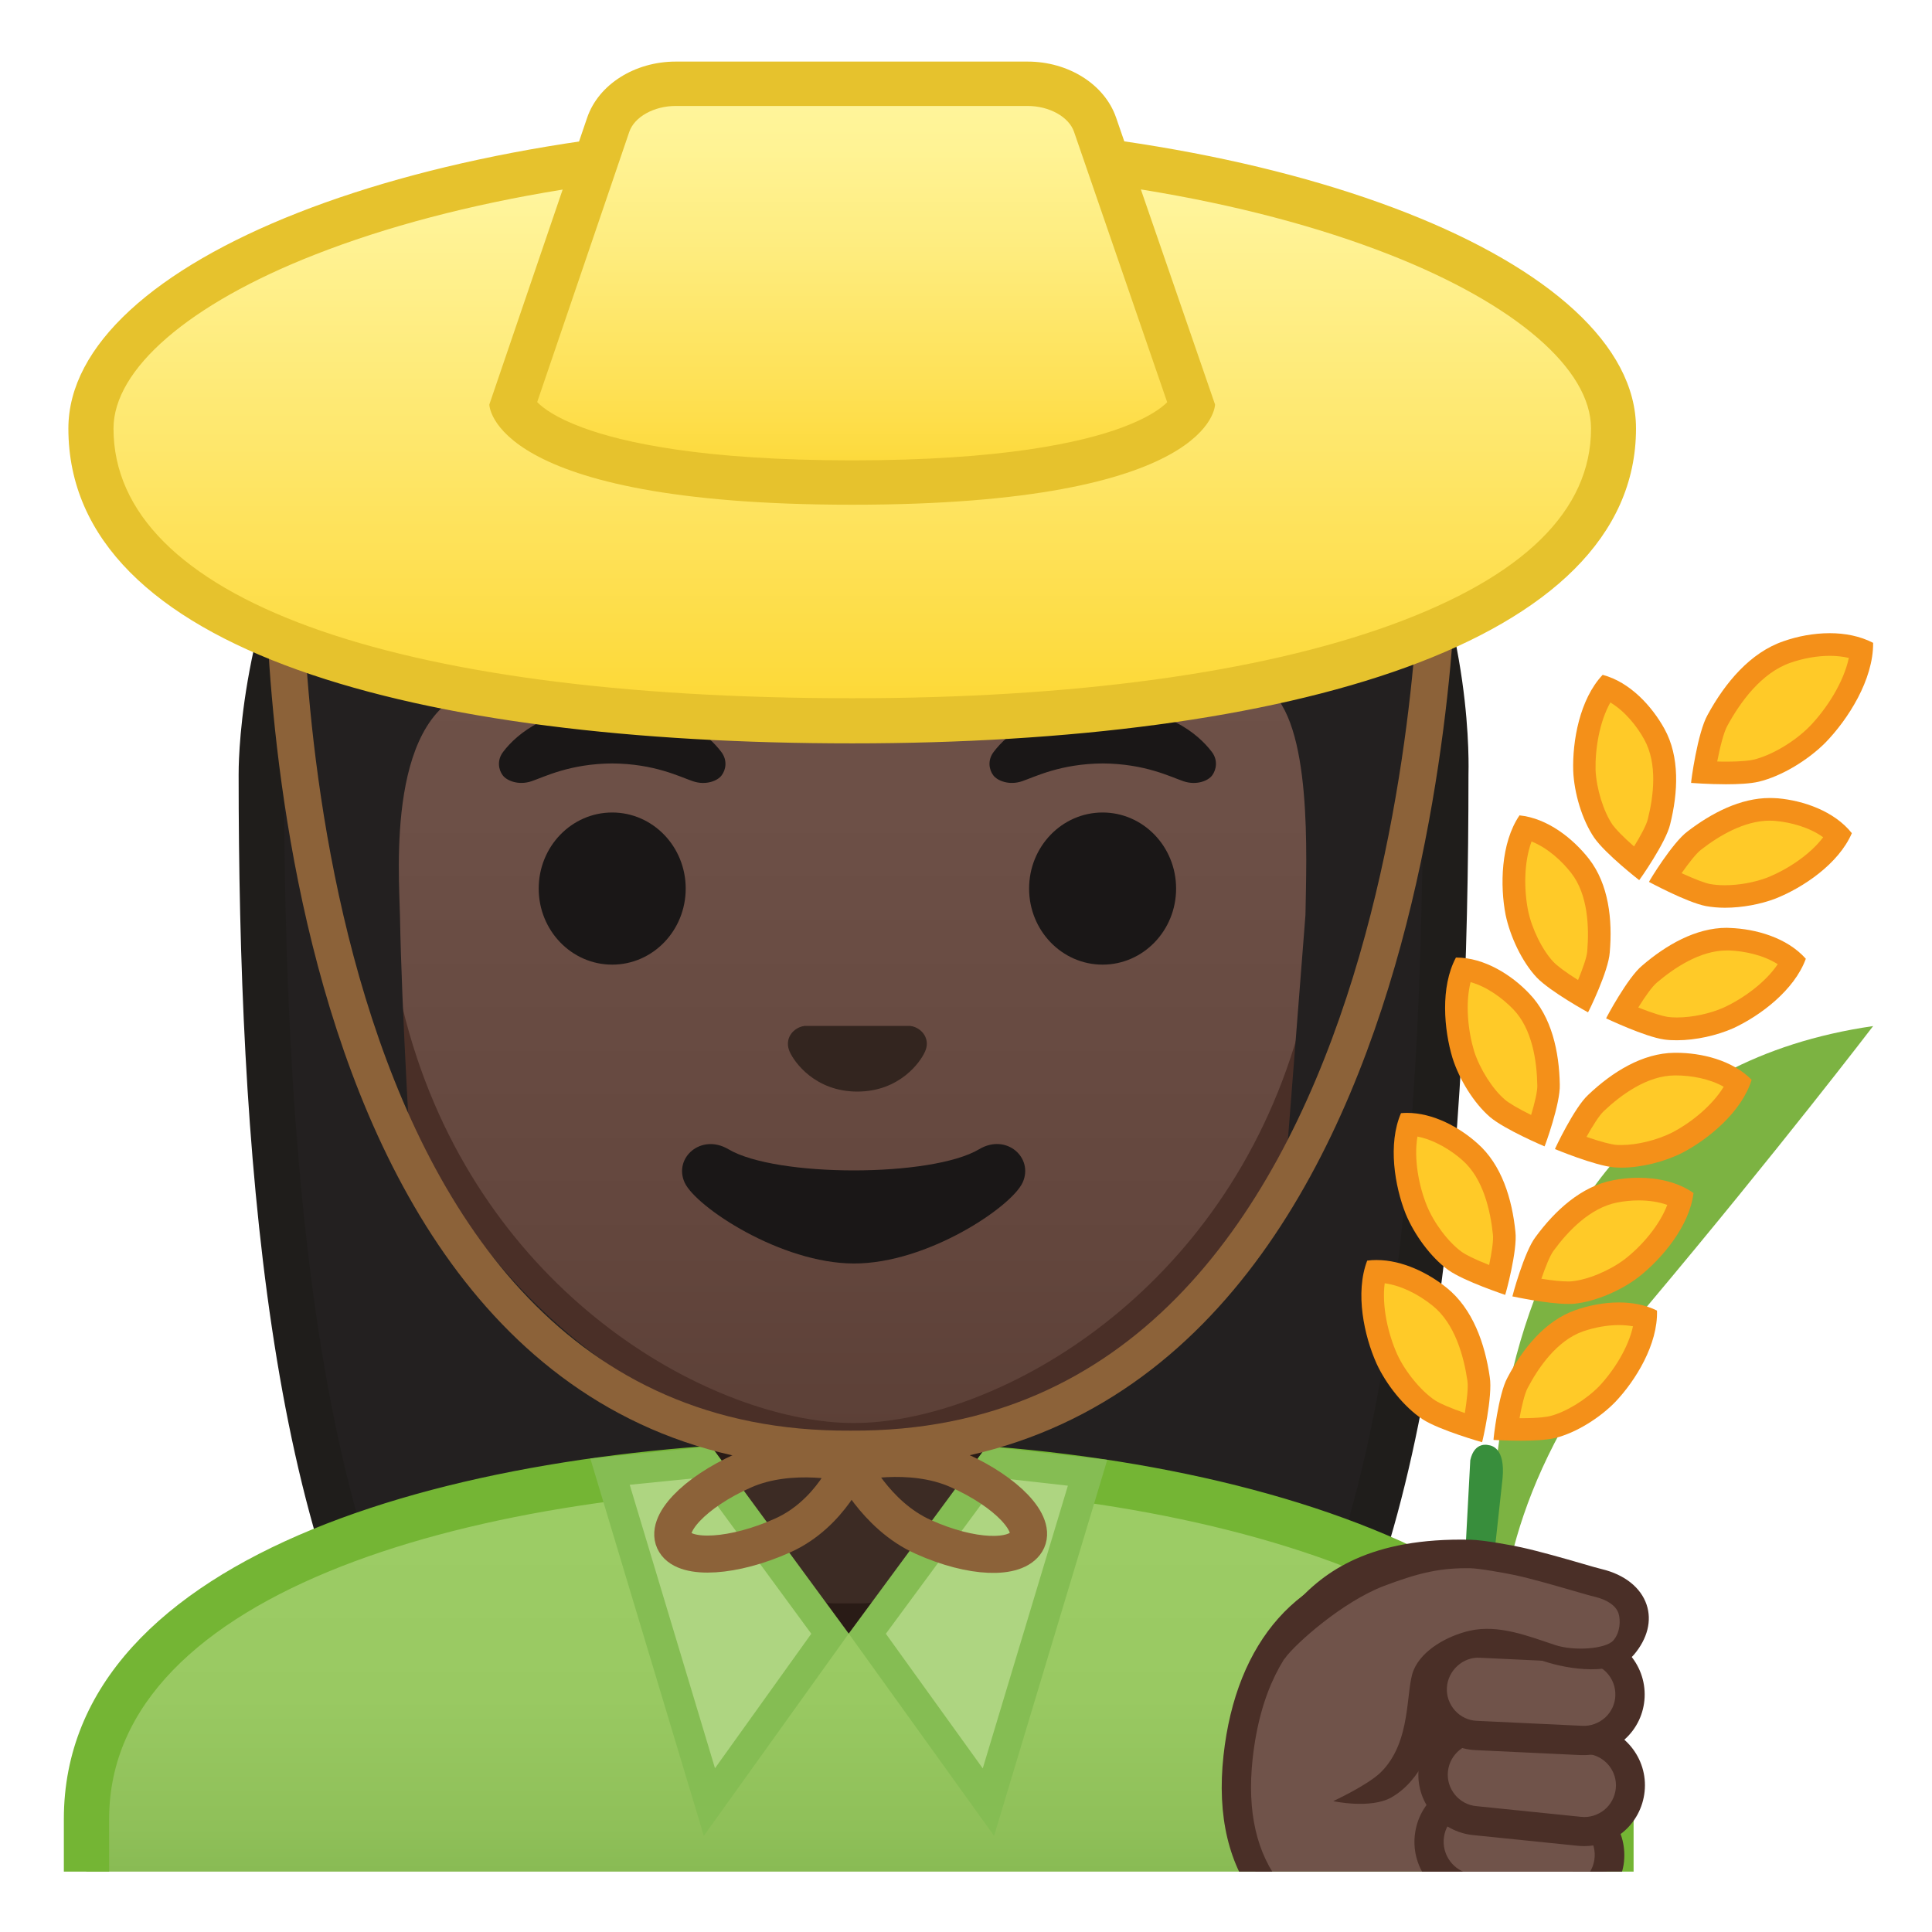
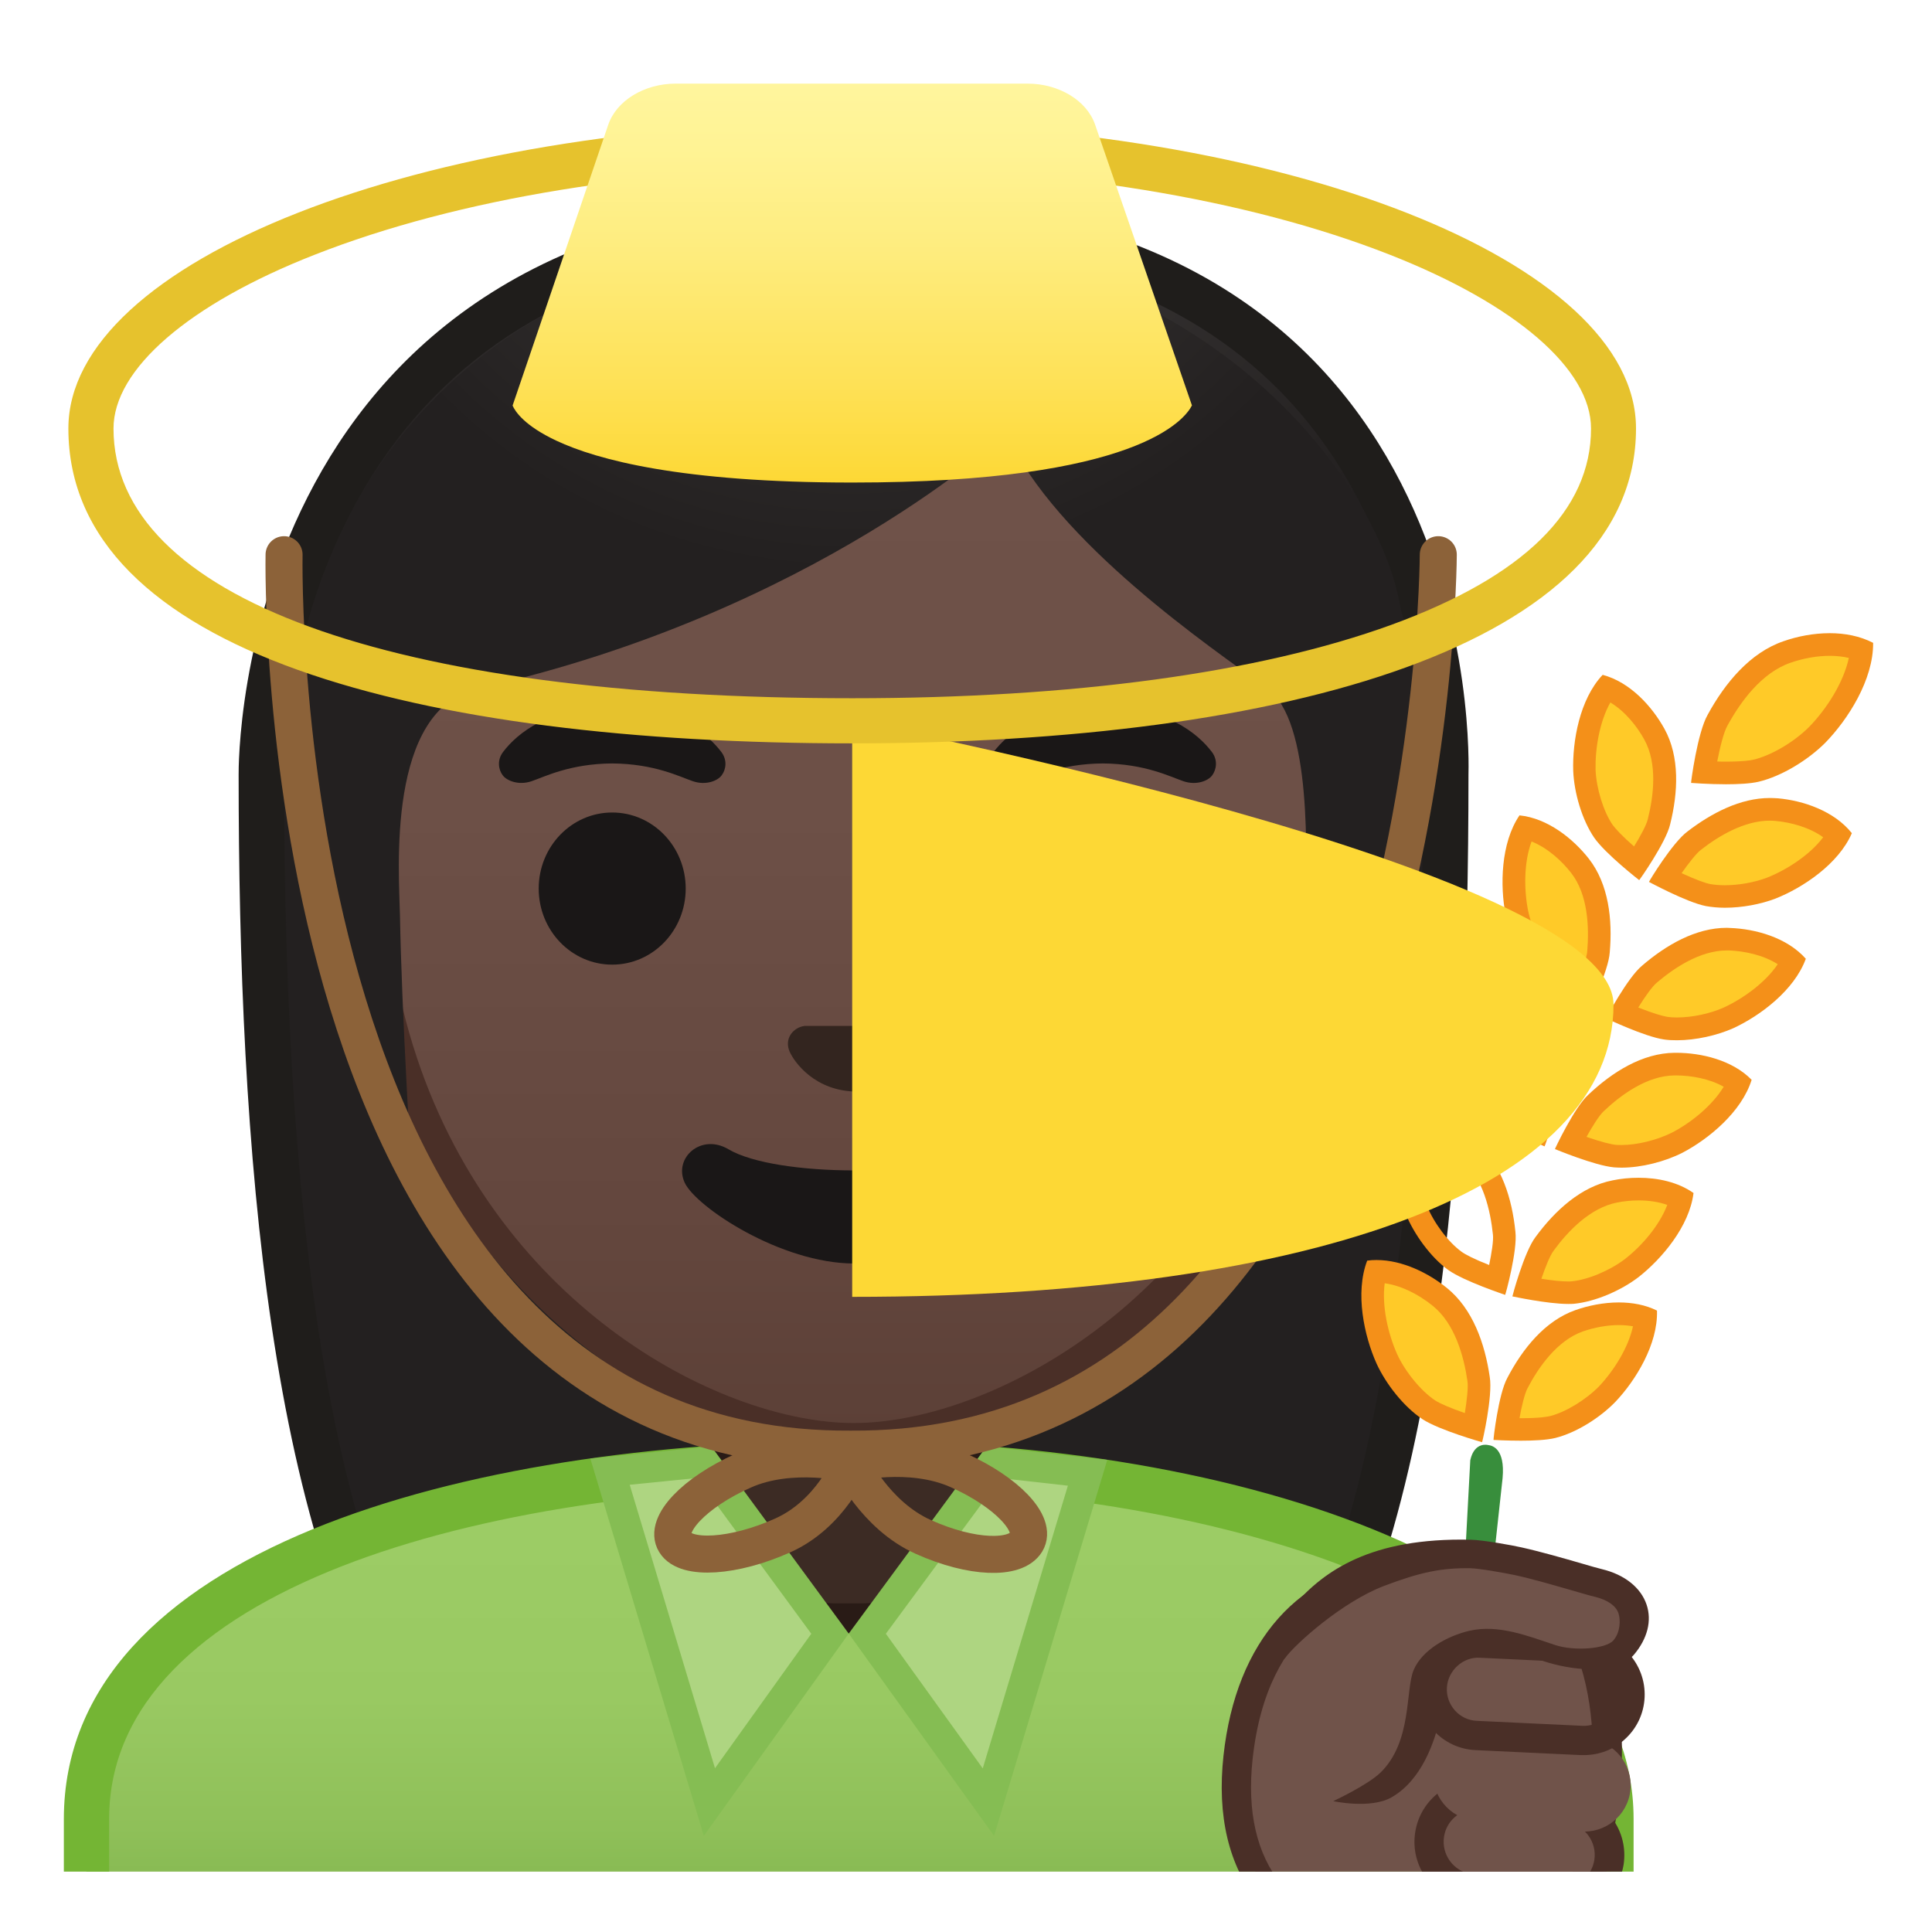
<svg xmlns="http://www.w3.org/2000/svg" xmlns:xlink="http://www.w3.org/1999/xlink" enable-background="new 0 0 128 128" viewBox="0 0 128 128">
  <radialGradient id="i" cx="174.88" cy="-24.778" r="55.465" gradientTransform="matrix(.826 0 0 .805 -87.638 22.234)" gradientUnits="userSpaceOnUse">
    <stop stop-color="#444140" offset="0" />
    <stop stop-color="#232020" offset="1" />
  </radialGradient>
  <path d="m39.31 120.65c-0.01 0-6.93-0.35-10.4-5.04-7.8-10.56-11.6-31.59-11.6-64.28 0-1.62 0.26-15.95 10.54-26.25 6.87-6.89 16.73-10.39 29.28-10.39 12.46 0 22.14 3.44 28.79 10.23 9.7 9.9 9.92 23.66 9.86 26.32 0 32.79-3.79 53.82-11.6 64.38-3.36 4.55-9.99 5.02-10.44 5.04l-17.2-0.02-17.23 0.01z" fill="url(#i)" />
  <path d="m57.13 16.18c12.04 0 21.36 3.29 27.72 9.78 9.48 9.68 9.47 23.67 9.43 25.24v0.12c0 32.36-3.7 53.1-11.3 63.39-2.9 3.92-8.74 4.4-9.27 4.43l-17.16-0.02-17.15 0.02c-0.58-0.04-6.39-0.53-9.28-4.43-7.6-10.29-11.3-31.03-11.3-63.41 0-0.61 0.08-15.13 10.1-25.17 6.58-6.6 16.07-9.95 28.21-9.95m0-3c-41.65 0-41.32 37.54-41.32 38.14 0 24.31 1.91 51.66 11.89 65.18 3.96 5.36 11.61 5.65 11.61 5.65l17.24-0.02 17.24 0.02s7.65-0.3 11.61-5.65c9.98-13.51 11.89-40.86 11.89-65.18 0-0.6 1.49-38.14-40.16-38.14z" fill="#1F1D1B" />
-   <path d="m99.12 110.17s-5.37-37.79 24.98-42.19c0 0-6.28 8.22-14.85 18.42-9.05 10.77-9.7 18.52-10.13 23.77z" fill="#7CB342" />
  <path d="m96.95 117.03c-0.25-0.03-0.43-0.28-0.63 0.07l1.09-20.36c0.28-1.26 1.19-1 1.19-1 0.25 0.03 1.13 0.21 0.95 2.19l-2.18 20.02c0.06-1.09-0.17-0.89-0.42-0.92z" fill="#388E3C" />
  <path d="m100.78 94.71c-0.36 0-0.7-0.01-0.98-0.02 0.13-0.93 0.41-2.44 0.74-3.04 0.79-1.52 2.14-3.46 4.09-4.14 0.85-0.3 1.78-0.47 2.63-0.47 0.66 0 1.26 0.1 1.78 0.29-0.14 1.78-1.34 3.77-2.55 5.05-0.98 1-2.43 1.88-3.62 2.18-0.29 0.07-0.89 0.15-2.09 0.15z" fill="#FFCA28" />
  <path d="m107.25 87.79c0.34 0 0.65 0.03 0.94 0.08-0.31 1.43-1.28 2.95-2.24 3.97-0.88 0.9-2.22 1.72-3.26 1.98-0.17 0.04-0.69 0.14-1.92 0.14h-0.1c0.14-0.78 0.34-1.62 0.53-1.98 0.72-1.38 1.95-3.16 3.67-3.77 0.78-0.27 1.62-0.42 2.38-0.42m0-1.5c-1.01 0-2.03 0.21-2.88 0.51-2.01 0.71-3.49 2.55-4.5 4.48-0.6 1.08-0.94 4.12-0.92 4.12 0.03 0 0.86 0.05 1.82 0.05 0.8 0 1.7-0.04 2.27-0.18 1.4-0.35 2.96-1.34 3.98-2.39 1.34-1.41 2.83-3.82 2.76-6.05-0.76-0.38-1.64-0.54-2.53-0.54z" fill="#F49019" />
  <path d="m97.63 94.59c-1.4-0.44-2.46-0.87-2.97-1.2-1.05-0.69-2.17-2.05-2.78-3.37-0.74-1.65-1.22-4.01-0.74-5.8h0.06c1.32 0 2.88 0.63 4.19 1.69 1.67 1.34 2.32 3.69 2.57 5.42 0.12 0.72-0.14 2.31-0.33 3.26z" fill="#FFCA28" />
  <path d="m91.74 85.02c1.03 0.14 2.18 0.68 3.18 1.49 1.47 1.18 2.06 3.34 2.3 4.97 0.07 0.41-0.04 1.31-0.17 2.14-0.92-0.32-1.63-0.62-1.97-0.84-0.93-0.62-1.97-1.88-2.51-3.05-0.61-1.36-1.03-3.2-0.83-4.71m-0.54-1.54c-0.21 0-0.41 0.01-0.62 0.04-0.82 2.14-0.2 4.99 0.62 6.82 0.63 1.37 1.81 2.87 3.05 3.69 1.13 0.73 3.94 1.52 3.94 1.52 0.02 0 0.72-3.06 0.51-4.32-0.32-2.22-1.13-4.52-2.84-5.9-1.21-0.98-2.94-1.85-4.66-1.85z" fill="#F49019" />
  <path d="m101.91 74.92c-1.27-0.58-2.25-1.12-2.69-1.5-0.92-0.79-1.83-2.23-2.26-3.57-0.51-1.67-0.69-3.99-0.02-5.64 1.51 0.18 2.95 1.18 3.86 2.13 1.44 1.49 1.78 3.82 1.81 5.52 0.02 0.7-0.41 2.17-0.7 3.06z" fill="#FFCA28" />
  <path d="m97.43 65.07c1.09 0.3 2.12 1.07 2.82 1.79 1.27 1.31 1.57 3.44 1.6 5.04 0.02 0.39-0.18 1.21-0.41 1.97-0.93-0.46-1.5-0.81-1.74-1.02-0.82-0.7-1.66-2.03-2.04-3.22-0.4-1.34-0.59-3.14-0.23-4.56m-0.95-1.63h-0.02c-1.05 1.96-0.79 4.79-0.23 6.65 0.44 1.4 1.4 2.98 2.49 3.92 1 0.84 3.61 1.94 3.61 1.94 0.02 0 1.06-2.86 1.01-4.1-0.04-2.18-0.54-4.49-2.02-6.02-1.15-1.22-2.97-2.39-4.84-2.39z" fill="#F49019" />
  <path d="m104.89 66.02c-1.2-0.71-2.12-1.35-2.52-1.77-0.84-0.89-1.59-2.41-1.88-3.79-0.33-1.71-0.27-4.04 0.57-5.62 1.47 0.33 2.81 1.48 3.62 2.52 1.28 1.63 1.37 3.98 1.23 5.67-0.05 0.71-0.64 2.13-1.02 2.99z" fill="#FFCA28" />
  <path d="m101.47 55.75c1.05 0.42 2 1.28 2.62 2.08 1.12 1.43 1.2 3.59 1.07 5.18-0.02 0.39-0.31 1.19-0.61 1.92-0.88-0.55-1.4-0.96-1.62-1.19-0.74-0.78-1.44-2.19-1.69-3.41-0.28-1.4-0.28-3.21 0.23-4.58m-0.8-1.73c-1.25 1.84-1.29 4.68-0.92 6.59 0.3 1.43 1.08 3.11 2.07 4.16 0.91 0.94 3.39 2.3 3.39 2.3 0.02 0 1.36-2.73 1.44-3.97 0.19-2.17-0.07-4.52-1.38-6.2-1.04-1.33-2.73-2.69-4.6-2.88z" fill="#F49019" />
  <path d="m108.44 57.22c-1.08-0.9-1.87-1.67-2.21-2.15-0.69-1.01-1.19-2.63-1.25-4.04-0.06-1.74 0.38-4.03 1.45-5.45 1.4 0.56 2.54 1.91 3.17 3.06 1 1.81 0.72 4.15 0.31 5.8-0.15 0.68-0.95 1.99-1.47 2.78z" fill="#FFCA28" />
  <path d="m106.69 46.54c0.97 0.58 1.77 1.58 2.25 2.46 0.88 1.59 0.62 3.73 0.23 5.28-0.09 0.38-0.49 1.12-0.91 1.8-0.78-0.68-1.23-1.17-1.42-1.43-0.61-0.89-1.07-2.39-1.13-3.64-0.03-1.41 0.26-3.19 0.98-4.47m-0.51-1.83c-1.53 1.62-2.01 4.41-1.95 6.36 0.06 1.46 0.58 3.24 1.39 4.43 0.75 1.08 2.98 2.81 2.98 2.81 0.02 0 1.77-2.49 2.05-3.69 0.53-2.12 0.65-4.48-0.38-6.34-0.82-1.48-2.27-3.09-4.09-3.57z" fill="#F49019" />
-   <path d="m99.2 84.81c-1.33-0.48-2.34-0.94-2.82-1.28-0.99-0.72-2.02-2.08-2.56-3.39-0.65-1.63-1.01-3.94-0.48-5.65 1.3 0.04 2.8 0.72 4.04 1.82 1.56 1.37 2.1 3.68 2.27 5.38 0.08 0.69-0.23 2.2-0.45 3.12z" fill="#FFCA28" />
  <path d="m93.91 75.3c1.13 0.22 2.24 0.91 2.98 1.57 1.38 1.21 1.85 3.32 2.02 4.92 0.05 0.39-0.09 1.24-0.25 2.02-0.97-0.38-1.57-0.69-1.83-0.88-0.88-0.64-1.83-1.9-2.3-3.06-0.54-1.33-0.87-3.12-0.62-4.57m-0.7-1.57c-0.13 0-0.26 0.01-0.39 0.02-0.89 2.05-0.41 4.86 0.31 6.67 0.56 1.36 1.65 2.87 2.82 3.72 1.07 0.76 3.77 1.64 3.77 1.65 0.02 0 0.83-2.95 0.68-4.18-0.22-2.18-0.91-4.45-2.52-5.86-1.18-1.06-2.92-2.02-4.67-2.02z" fill="#F49019" />
  <path d="m103.9 85.65c-0.63 0-1.61-0.12-2.76-0.33 0.27-0.9 0.77-2.36 1.19-2.9 1.01-1.38 2.63-3.09 4.66-3.48 0.51-0.1 1.05-0.15 1.57-0.15 0.79 0 1.87 0.12 2.81 0.63-0.41 1.74-1.89 3.53-3.27 4.61-1.11 0.85-2.69 1.5-3.9 1.62-0.09-0.01-0.19 0-0.3 0z" fill="#FFCA28" />
  <path d="m108.56 79.53c0.7 0 1.35 0.1 1.9 0.3-0.52 1.37-1.7 2.73-2.81 3.59-1 0.76-2.45 1.37-3.52 1.47-0.07 0.01-0.15 0.01-0.23 0.01-0.43 0-1.05-0.06-1.78-0.18 0.26-0.75 0.57-1.55 0.82-1.87 0.92-1.26 2.4-2.83 4.2-3.18 0.45-0.09 0.95-0.14 1.42-0.14m0-1.5c-0.6 0-1.18 0.06-1.71 0.17-2.09 0.4-3.83 2-5.12 3.76-0.75 0.98-1.54 3.93-1.53 3.93 0.02 0 2.31 0.5 3.7 0.5 0.13 0 0.25 0 0.37-0.01 1.43-0.14 3.13-0.88 4.29-1.77 1.53-1.2 3.37-3.36 3.64-5.57-1.04-0.73-2.37-1.01-3.64-1.01z" fill="#F49019" />
  <path d="m107.43 76.61c-0.15 0-0.3-0.01-0.44-0.02-0.58-0.05-1.63-0.37-2.95-0.87 0.43-0.84 1.18-2.18 1.68-2.64 1.24-1.18 3.15-2.57 5.21-2.59h0.1c1.63 0 3.14 0.46 4.12 1.26-0.71 1.63-2.49 3.13-4.05 3.95-1.07 0.56-2.49 0.91-3.67 0.91z" fill="#FFCA28" />
  <path d="m111.05 71.25c0.97 0 2.2 0.21 3.15 0.75-0.76 1.25-2.16 2.38-3.41 3.03-0.99 0.5-2.31 0.83-3.36 0.83-0.13 0-0.25 0-0.36-0.01-0.33-0.03-0.98-0.19-1.96-0.53 0.39-0.7 0.84-1.42 1.14-1.7 1.13-1.07 2.87-2.36 4.7-2.37h0.1m0-1.5h-0.11c-2.13 0.02-4.13 1.28-5.71 2.78-0.92 0.83-2.22 3.59-2.21 3.6 0.01 0 2.61 1.09 3.91 1.21 0.16 0.01 0.33 0.02 0.5 0.02 1.33 0 2.88-0.4 4.04-0.99 1.72-0.9 3.92-2.7 4.58-4.83-1.28-1.31-3.34-1.79-5-1.79z" fill="#F49019" />
  <path d="m111.1 68.17c-0.26 0-0.5-0.01-0.74-0.05-0.57-0.08-1.63-0.45-2.9-1.01 0.47-0.82 1.28-2.12 1.81-2.55 1.25-1.07 3.14-2.34 5.14-2.34h0.19c1.32 0.05 3.04 0.46 4.16 1.46-0.79 1.6-2.64 3.01-4.23 3.75-1.01 0.46-2.33 0.74-3.43 0.74z" fill="#FFCA28" />
  <path d="m114.4 62.97h0.17c1 0.04 2.25 0.3 3.21 0.91-0.81 1.21-2.28 2.27-3.55 2.86-0.93 0.42-2.12 0.67-3.13 0.67-0.23 0-0.44-0.01-0.63-0.04-0.32-0.05-0.97-0.24-1.93-0.62 0.42-0.68 0.91-1.38 1.22-1.64 1.14-0.97 2.87-2.14 4.64-2.14m0-1.5c-2.05 0-4.02 1.14-5.61 2.51-0.96 0.79-2.39 3.48-2.38 3.49 0.01 0 2.56 1.22 3.85 1.4 0.27 0.04 0.55 0.05 0.84 0.05 1.25 0 2.66-0.32 3.74-0.8 1.77-0.82 4.04-2.51 4.8-4.6-1.25-1.41-3.34-1.98-5.02-2.04-0.07 0-0.15-0.01-0.22-0.01z" fill="#F49019" />
  <path d="m114.28 59.4c-0.41 0-0.78-0.03-1.12-0.1-0.56-0.11-1.6-0.54-2.85-1.16 0.51-0.79 1.39-2.04 1.95-2.45 1.23-0.95 3.08-2.07 4.99-2.07 0.15 0 0.3 0.01 0.45 0.02 1.31 0.12 3.01 0.62 4.08 1.68-0.88 1.55-2.8 2.87-4.43 3.51-0.9 0.36-2.05 0.57-3.07 0.57z" fill="#FFCA28" />
  <path d="m117.25 54.37c0.13 0 0.26 0.01 0.39 0.02 1 0.09 2.24 0.42 3.15 1.08-0.88 1.17-2.4 2.15-3.7 2.67-0.83 0.32-1.89 0.51-2.82 0.51-0.36 0-0.69-0.03-0.97-0.08-0.32-0.06-0.95-0.29-1.89-0.72 0.46-0.65 0.98-1.33 1.31-1.57 1.13-0.88 2.83-1.91 4.53-1.91m0-1.5c-1.94 0-3.85 0.99-5.44 2.21-1 0.73-2.58 3.34-2.56 3.35 0.01 0 2.49 1.35 3.77 1.6 0.39 0.07 0.82 0.11 1.26 0.11 1.14 0 2.37-0.23 3.36-0.61 1.81-0.72 4.17-2.29 5.05-4.33-1.17-1.47-3.22-2.16-4.9-2.31-0.19-0.01-0.36-0.02-0.54-0.02z" fill="#F49019" />
  <path d="m114.35 51.21c-0.45 0-0.94-0.01-1.46-0.04 0.17-1.02 0.51-2.75 0.9-3.44 0.91-1.67 2.44-3.8 4.62-4.53 0.92-0.32 1.92-0.49 2.82-0.49 0.78 0 1.49 0.12 2.1 0.36-0.18 2.1-1.66 4.31-2.93 5.62-1.1 1.1-2.73 2.06-4.05 2.37-0.29 0.06-0.87 0.15-2 0.15z" fill="#FFCA28" />
  <path d="m121.23 43.45c0.46 0 0.88 0.05 1.26 0.14-0.35 1.64-1.49 3.4-2.62 4.56-1.02 1.02-2.5 1.89-3.69 2.18-0.21 0.05-0.72 0.13-1.84 0.13-0.18 0-0.37 0-0.57-0.01 0.18-0.92 0.43-1.95 0.68-2.38 0.84-1.54 2.25-3.51 4.2-4.17 0.84-0.29 1.75-0.45 2.58-0.45m0-1.5c-1.08 0-2.15 0.21-3.06 0.53-2.21 0.75-3.88 2.76-5.03 4.87-0.68 1.18-1.12 4.51-1.1 4.52 0.03 0 1.13 0.09 2.31 0.09 0.79 0 1.62-0.04 2.17-0.17 1.54-0.37 3.27-1.44 4.41-2.58 1.5-1.54 3.19-4.17 3.17-6.62-0.87-0.45-1.87-0.64-2.87-0.64z" fill="#F49019" />
  <defs>
    <rect id="h" x="4" y="4" width="120" height="120" />
  </defs>
  <clipPath id="a">
    <use xlink:href="#h" />
  </clipPath>
  <g clip-path="url(#a)">
    <linearGradient id="g" x1="56.223" x2="56.223" y1="96.962" y2="135.78" gradientUnits="userSpaceOnUse">
      <stop stop-color="#9CCC65" offset=".128" />
      <stop stop-color="#99C962" offset=".4" />
      <stop stop-color="#8FC059" offset=".621" />
      <stop stop-color="#7EB24B" offset=".823" />
      <stop stop-color="#689F38" offset="1" />
    </linearGradient>
    <path d="m5.72 135.78v-15.26c0-16.24 25.36-23.53 50.5-23.56h0.13c25.03 0 50.37 8.09 50.37 23.56v15.26h-101z" fill="url(#g)" />
    <path d="m56.36 98.46c12.9 0 25.42 2.19 34.36 6 6.62 2.83 14.51 7.91 14.51 16.05v13.76h-98v-13.76c0-15.2 24.61-22.03 49-22.06l0.13 0.01m0-3h-0.13c-25.49 0.03-52 7.28-52 25.06v16.76h104v-16.76c-0.01-16.76-26.27-25.06-51.87-25.06z" fill="#74B534" />
  </g>
  <g clip-path="url(#a)">
    <path d="m100.82 129.79-8-0.25c-6.96-0.71-11.7-4.77-10.79-13.12 1.97-18.12 21.83-12.18 23.64-6.3 2.7 8.8-1.75 19.98-4.85 19.67z" fill="#70534A" />
    <path d="m100.94 130.76c-0.06 0-0.13 0-0.19-0.01l-7.97-0.25c-4.16-0.42-7.38-1.95-9.39-4.43-1.98-2.45-2.77-5.74-2.33-9.76 0.83-7.61 5.03-12.33 11.52-12.95 5.9-0.56 12.83 2.64 14 6.47 2.27 7.38-0.28 16.1-2.91 19.3-1.07 1.32-2.04 1.63-2.73 1.63zm-6.93-25.52c-0.41 0-0.83 0.02-1.24 0.06-3.23 0.31-8.79 2.17-9.78 11.23-0.38 3.49 0.26 6.3 1.91 8.33 1.67 2.07 4.45 3.35 8.01 3.72l7.93 0.25h0.07c0.2 0.02 0.68-0.2 1.27-0.92 2.41-2.94 4.55-11.02 2.56-17.5-0.76-2.48-5.76-5.17-10.73-5.17z" fill="#4A2F27" />
    <path d="m93.5 126c-0.27 1.7 0.89 3.29 2.59 3.57l4.33 0.69c1.7 0.27 3.29-0.89 3.57-2.59 0.27-1.7-0.89-3.29-2.59-3.57l-4.33-0.69c-1.7-0.27-3.3 0.89-3.57 2.59z" fill="#70534A" />
    <path d="m94.71 121.54c-0.26 1.71 0.91 3.31 2.62 3.58l5.68 0.87c1.71 0.26 3.31-0.91 3.58-2.62 0.26-1.71-0.91-3.31-2.62-3.58l-5.68-0.87c-1.71-0.26-3.32 0.91-3.58 2.62z" fill="#70534A" />
    <path d="m103.5 127c-0.21 0-0.42-0.02-0.63-0.05l-5.68-0.87c-2.24-0.34-3.78-2.44-3.43-4.68 0.34-2.24 2.44-3.78 4.68-3.43l5.69 0.88c1.08 0.17 2.04 0.74 2.69 1.63s0.91 1.97 0.75 3.05c-0.33 2.01-2.08 3.47-4.07 3.47zm-5.69-7.15c-1.05 0-1.98 0.77-2.14 1.84-0.18 1.18 0.63 2.29 1.81 2.47l5.68 0.87c1.18 0.18 2.29-0.63 2.47-1.81s-0.63-2.29-1.81-2.47l-5.69-0.88c-0.1-0.01-0.21-0.02-0.32-0.02zm-3.1 1.69z" fill="#4A2F27" />
    <path d="m94.97 117.26c-0.17 1.68 1.05 3.19 2.74 3.36l6.95 0.71c1.68 0.17 3.19-1.05 3.36-2.74 0.17-1.68-1.05-3.19-2.74-3.36l-6.95-0.71c-1.69-0.17-3.19 1.05-3.36 2.74z" fill="#70534A" />
-     <path d="m104.97 122.31c-0.14 0-0.28-0.01-0.42-0.02l-6.95-0.71c-1.07-0.11-2.04-0.63-2.72-1.46s-1-1.88-0.89-2.96c0.23-2.21 2.22-3.82 4.42-3.6l6.95 0.71c2.21 0.23 3.83 2.21 3.6 4.42-0.11 1.07-0.63 2.04-1.46 2.72-0.71 0.58-1.6 0.9-2.53 0.9zm-9.04-4.95c-0.06 0.56 0.11 1.1 0.46 1.54 0.35 0.43 0.86 0.71 1.41 0.76l6.95 0.71c0.56 0.06 1.1-0.11 1.54-0.46 0.43-0.35 0.7-0.86 0.76-1.41 0.12-1.15-0.72-2.18-1.87-2.3l-6.95-0.71c-1.14-0.13-2.18 0.72-2.3 1.87z" fill="#4A2F27" />
-     <path d="m94.89 111.78c-0.08 1.69 1.23 3.13 2.92 3.21l6.98 0.33c1.69 0.08 3.13-1.23 3.21-2.92s-1.23-3.13-2.92-3.21l-6.98-0.33c-1.69-0.08-3.13 1.23-3.21 2.92z" fill="#70534A" />
    <path d="m104.94 116.28h-0.2l-6.98-0.33c-1.08-0.05-2.07-0.52-2.79-1.31-0.73-0.8-1.1-1.83-1.05-2.9 0.11-2.22 2.03-3.93 4.22-3.84l6.98 0.33c2.22 0.11 3.94 2 3.84 4.22-0.05 1.08-0.52 2.07-1.32 2.79-0.74 0.68-1.7 1.04-2.7 1.04zm-9.08-4.46c-0.03 0.56 0.17 1.1 0.54 1.51s0.89 0.66 1.45 0.68l6.98 0.33c0.55 0.03 1.09-0.17 1.51-0.54 0.41-0.38 0.66-0.89 0.68-1.45 0.05-1.15-0.84-2.14-2-2.19l-6.98-0.33c-1.1-0.07-2.12 0.84-2.18 1.99z" fill="#4A2F27" />
    <path d="m105.57 104.92c-0.77-0.19-3.45-1.06-5.22-1.45-0.67-0.15-2.45-0.48-3.13-0.49-2.18-0.04-9.12 2.5-10.74 4.1-0.79 0.78-5.75 12.15 4.03 10.37 4.09-0.52 3.01-5.45 4.36-6.82 1.03-1.05 2.7-2.6 7.64-0.91 1.38 0.47 3.76 0.45 4.63-0.6 1.51-1.83 0.67-3.64-1.57-4.2z" fill="#70534A" />
    <path d="m109.09 106.31c-0.38-1.13-1.46-1.99-2.96-2.35-0.26-0.06-0.74-0.2-1.32-0.37-1.17-0.34-2.78-0.8-4-1.07-0.62-0.14-2.52-0.49-3.38-0.51-6.63-0.15-9.7 2.08-11.66 4.3-1.29 1.45-0.98 4.03-0.63 3.54 0.69-0.95 3.8-3.73 6.56-4.78 2.42-0.92 3.83-1.2 5.72-1.17 0.58 0.01 2.26 0.31 2.97 0.46 1.15 0.25 2.72 0.71 3.87 1.04 0.62 0.18 1.13 0.33 1.4 0.39 0.83 0.2 1.41 0.6 1.57 1.1 0.14 0.43 0.13 1.25-0.34 1.79-0.49 0.57-2.61 0.73-3.88 0.3-1.8-0.6-3.74-1.37-5.64-0.94-1.44 0.33-3.14 1.25-3.71 2.6-0.56 1.32-0.09 4.75-2.2 6.8-0.87 0.84-3.13 1.89-3.13 1.89s2.47 0.54 3.86-0.25c1.96-1.12 2.9-3.62 3.29-5.64 0.17-0.9 0.14-2.5 0.42-2.76 0.87-0.86 1.88-2.12 6.41-0.61 1.58 0.52 4.68 1.03 5.95-0.45 0.89-1.06 1.19-2.24 0.83-3.31z" fill="#4A2F27" />
  </g>
  <path d="M55.4,107.23c-4,0-7.26-3.22-7.26-7.17v-8.98H64.3v8.98c0,3.96-3.26,7.17-7.26,7.17H55.4z" fill="#3C2B24" />
  <path d="m63.3 92.08v7.98c0 3.4-2.81 6.17-6.26 6.17h-1.64c-3.45 0-6.26-2.77-6.26-6.17v-7.98h14.16m2-2h-18.16v9.98c0 4.51 3.7 8.17 8.26 8.17h1.65c4.56 0 8.26-3.66 8.26-8.17v-9.98h-0.01z" fill="#291B16" />
  <polygon points="40.41 97.5 46.65 96.87 54.99 108.24 47 119.39" fill="#AED581" />
  <path d="m46.18 97.92 7.57 10.32-6.38 8.91-5.65-18.78 4.46-0.45m0.94-2.1-8.01 0.81 7.52 25 9.6-13.4-9.11-12.41z" fill="#85BD53" />
  <polygon points="57.46 108.24 65.83 96.88 72.05 97.57 65.48 119.39" fill="#AED581" />
  <path d="m66.29 97.93 4.46 0.5-5.64 18.73-6.42-8.92 7.6-10.31m-0.92-2.11-9.14 12.41 9.63 13.4 7.5-24.91-7.99-0.9z" fill="#85BD53" />
  <defs>
    <path id="f" d="m107.87 69.72c0 30.88-23.25 58.19-51.93 58.28-28.64 0.09-51.84-27.19-51.94-58.28-0.1-30.89 23.73-53.39 52.42-53.39s51.45 22.5 51.45 53.39z" />
  </defs>
  <clipPath id="e">
    <use xlink:href="#f" />
  </clipPath>
  <g clip-path="url(#e)">
    <linearGradient id="d" x1="56.556" x2="56.556" y1="94.708" y2="17.885" gradientUnits="userSpaceOnUse">
      <stop stop-color="#5C4037" offset="0" />
      <stop stop-color="#63463D" offset=".158" />
      <stop stop-color="#6D5047" offset=".533" />
      <stop stop-color="#70534A" offset="1" />
    </linearGradient>
    <path d="m56.56 95.27c-2.3 0-4.91-0.5-7.56-1.43-11.34-4.01-24.58-16.34-24.58-37.89 0-28.72 17.31-38.91 32.13-38.91s32.13 10.19 32.13 38.91c0 21.58-13.26 33.9-24.61 37.9-2.63 0.93-5.23 1.42-7.51 1.42z" fill="url(#d)" />
    <path d="m56.56 18.04c8.41 0 16.06 3.25 21.55 9.15 6.27 6.73 9.58 16.68 9.58 28.77 0 21.06-12.9 33.07-23.94 36.96-2.53 0.89-5.01 1.36-7.19 1.36-2.19 0-4.69-0.48-7.23-1.38-11.03-3.9-23.9-15.92-23.9-36.94 0-12.09 3.31-22.03 9.58-28.77 5.48-5.9 13.14-9.15 21.55-9.15m0-2c-17.2 0-33.13 12.79-33.13 39.91 0 21.79 13.49 34.67 25.23 38.83 2.8 0.99 5.5 1.49 7.9 1.49 2.38 0 5.07-0.49 7.85-1.47 11.76-4.14 25.28-17.03 25.28-38.84 0-27.13-15.93-39.92-33.13-39.92z" fill="#4A2F27" />
    <defs>
      <path id="c" d="m22.66 88.85-3.7-37.72c0.5-20.42 14.75-34.71 35.37-34.93 0 0 3.25-0.03 6.96 0.21 20.74 1.35 31.62 17.85 31.62 25.38l-3.07 46.8-67.18 0.26z" />
    </defs>
    <clipPath id="b">
      <use xlink:href="#c" />
    </clipPath>
    <g clip-path="url(#b)">
      <radialGradient id="l" cx="212.48" cy="-24.331" r="48.206" gradientTransform="matrix(.796 0 0 .796 -112.89 18.947)" gradientUnits="userSpaceOnUse">
        <stop stop-color="#444140" offset="0" />
        <stop stop-color="#232020" offset="1" />
      </radialGradient>
      <path d="m94.14 42.65s1.02-35.57-37.81-35.57-37.97 35.57-37.97 35.57 0.33 45.48 3.2 51.39 7.2 5.71 7.2 5.71-2.03-26.54-2.26-39.04c-0.06-2.92-0.94-13.73 5.16-15.09 22.36-5.02 35.01-16.89 35.01-16.89 3.29 7.19 13.58 14.19 17.27 16.86 3.03 2.19 2.61 11.2 2.55 15.03l-3.05 39.06s4.68 0.37 7.65-5.64c2.96-6.02 3.05-51.39 3.05-51.39z" fill="url(#l)" />
    </g>
    <path d="m60.62 68.05c-0.1-0.04-0.21-0.07-0.32-0.08h-6.99c-0.11 0.01-0.21 0.04-0.32 0.08-0.63 0.26-0.98 0.91-0.68 1.61s1.69 2.66 4.49 2.66 4.19-1.96 4.49-2.66c0.31-0.69-0.04-1.35-0.67-1.61z" fill="#33251F" />
    <g fill="#1A1717">
      <ellipse cx="40.56" cy="58.87" rx="4.87" ry="5.04" />
      <ellipse cx="73.05" cy="58.87" rx="4.87" ry="5.04" />
      <path d="m47.79 49.82c-0.93-1.23-3.07-3.01-7.23-3.01s-6.31 1.79-7.23 3.01c-0.41 0.54-0.31 1.17-0.02 1.55 0.26 0.35 1.04 0.68 1.9 0.39s2.54-1.16 5.35-1.18c2.81 0.02 4.49 0.89 5.35 1.18s1.64-0.03 1.9-0.39c0.29-0.38 0.39-1.01-0.02-1.55z" />
      <path d="m80.29 49.82c-0.93-1.23-3.07-3.01-7.23-3.01s-6.31 1.79-7.23 3.01c-0.41 0.54-0.31 1.17-0.02 1.55 0.26 0.35 1.04 0.68 1.9 0.39s2.54-1.16 5.35-1.18c2.81 0.02 4.49 0.89 5.35 1.18s1.64-0.03 1.9-0.39c0.28-0.38 0.39-1.01-0.02-1.55z" />
    </g>
    <path d="m64.87 76.14c-3.15 1.87-13.46 1.87-16.61 0-1.81-1.07-3.65 0.57-2.9 2.21 0.74 1.61 6.37 5.36 11.23 5.36s10.42-3.75 11.16-5.36c0.75-1.64-1.07-3.29-2.88-2.21z" fill="#1A1717" />
  </g>
  <g fill="none" stroke="#8C6239" stroke-linecap="round" stroke-linejoin="round" stroke-miterlimit="10" stroke-width="2.453">
    <path d="m95.29 36.75s-0.14 59.5-38.93 59.26c-38.79 0.25-37.54-59.26-37.54-59.26" />
    <path d="m56.36 96.98s-1.29 3.31-4.51 4.75c-3.21 1.44-6.41 1.65-7.13 0.46-0.73-1.18 1.29-3.31 4.51-4.75 3.21-1.44 7.13-0.46 7.13-0.46z" />
    <path d="m56.36 96.95s1.61 3.45 4.82 4.88c3.21 1.44 6.1 1.51 6.82 0.33s-1.29-3.31-4.51-4.75c-3.21-1.44-7.13-0.46-7.13-0.46z" />
  </g>
  <linearGradient id="k" x1="56.461" x2="56.461" y1="12.415" y2="47.378" gradientUnits="userSpaceOnUse">
    <stop stop-color="#FFF59D" offset=".003" />
    <stop stop-color="#FEE565" offset=".553" />
    <stop stop-color="#FDD835" offset=".996" />
  </linearGradient>
-   <path d="m56.46 47.76c-31.58 0-50.44-7.24-50.44-19.36 0-9.08 20.27-18.8 50.44-18.8s50.44 9.72 50.44 18.8c0 11.94-19.33 19.36-50.44 19.36z" fill="url(#k)" />
+   <path d="m56.46 47.76s50.44 9.72 50.44 18.8c0 11.94-19.33 19.36-50.44 19.36z" fill="url(#k)" />
  <path d="m56.46 11.08c13.46 0 26.12 2.06 35.63 5.8 8.34 3.28 13.32 7.58 13.32 11.51 0 5.43-4.46 9.81-13.24 13.01-8.75 3.18-21.09 4.86-35.7 4.86-30.65 0-48.95-6.68-48.95-17.87 0-3.93 4.98-8.24 13.32-11.51 9.51-3.74 22.16-5.8 35.62-5.8m0-2.99c-28.68 0-51.93 9.25-51.93 20.3 0 14.84 23.25 20.86 51.93 20.86s51.93-6.5 51.93-20.86c0.01-11.05-23.25-20.3-51.93-20.3z" fill="#E6C22D" />
  <linearGradient id="j" x1="56.459" x2="56.459" y1="5.549" y2="32.093" gradientUnits="userSpaceOnUse">
    <stop stop-color="#FFF59D" offset=".003" />
    <stop stop-color="#FFF394" offset=".165" />
    <stop stop-color="#FEEC7D" offset=".426" />
    <stop stop-color="#FEE156" offset=".752" />
    <stop stop-color="#FDD835" offset=".996" />
  </linearGradient>
  <path d="m56.46 31.97c-11.3 0-16.89-1.5-19.59-2.77-2.12-0.99-2.74-1.94-2.91-2.33l6.34-18.61c0.55-1.6 2.39-2.72 4.47-2.72h23.31c2.08 0 3.92 1.12 4.47 2.71l6.42 18.61c-0.46 0.91-3.58 5.11-22.51 5.11z" fill="url(#j)" />
-   <path d="m68.08 7.02c1.44 0 2.74 0.72 3.08 1.72l6.17 17.91c-0.38 0.38-1.23 1.02-3.01 1.68-2.67 0.99-7.93 2.17-17.86 2.17s-15.19-1.18-17.86-2.17c-1.79-0.66-2.63-1.3-3.01-1.69l6.1-17.9c0.34-1 1.64-1.72 3.08-1.72h23.31m0-2.94h-23.31c-2.72 0-5.12 1.52-5.87 3.72l-6.48 19s0 6.64 24.04 6.64 24.04-6.64 24.04-6.64l-6.56-19.02c-0.76-2.19-3.15-3.7-5.86-3.7z" fill="#E6C22D" />
</svg>